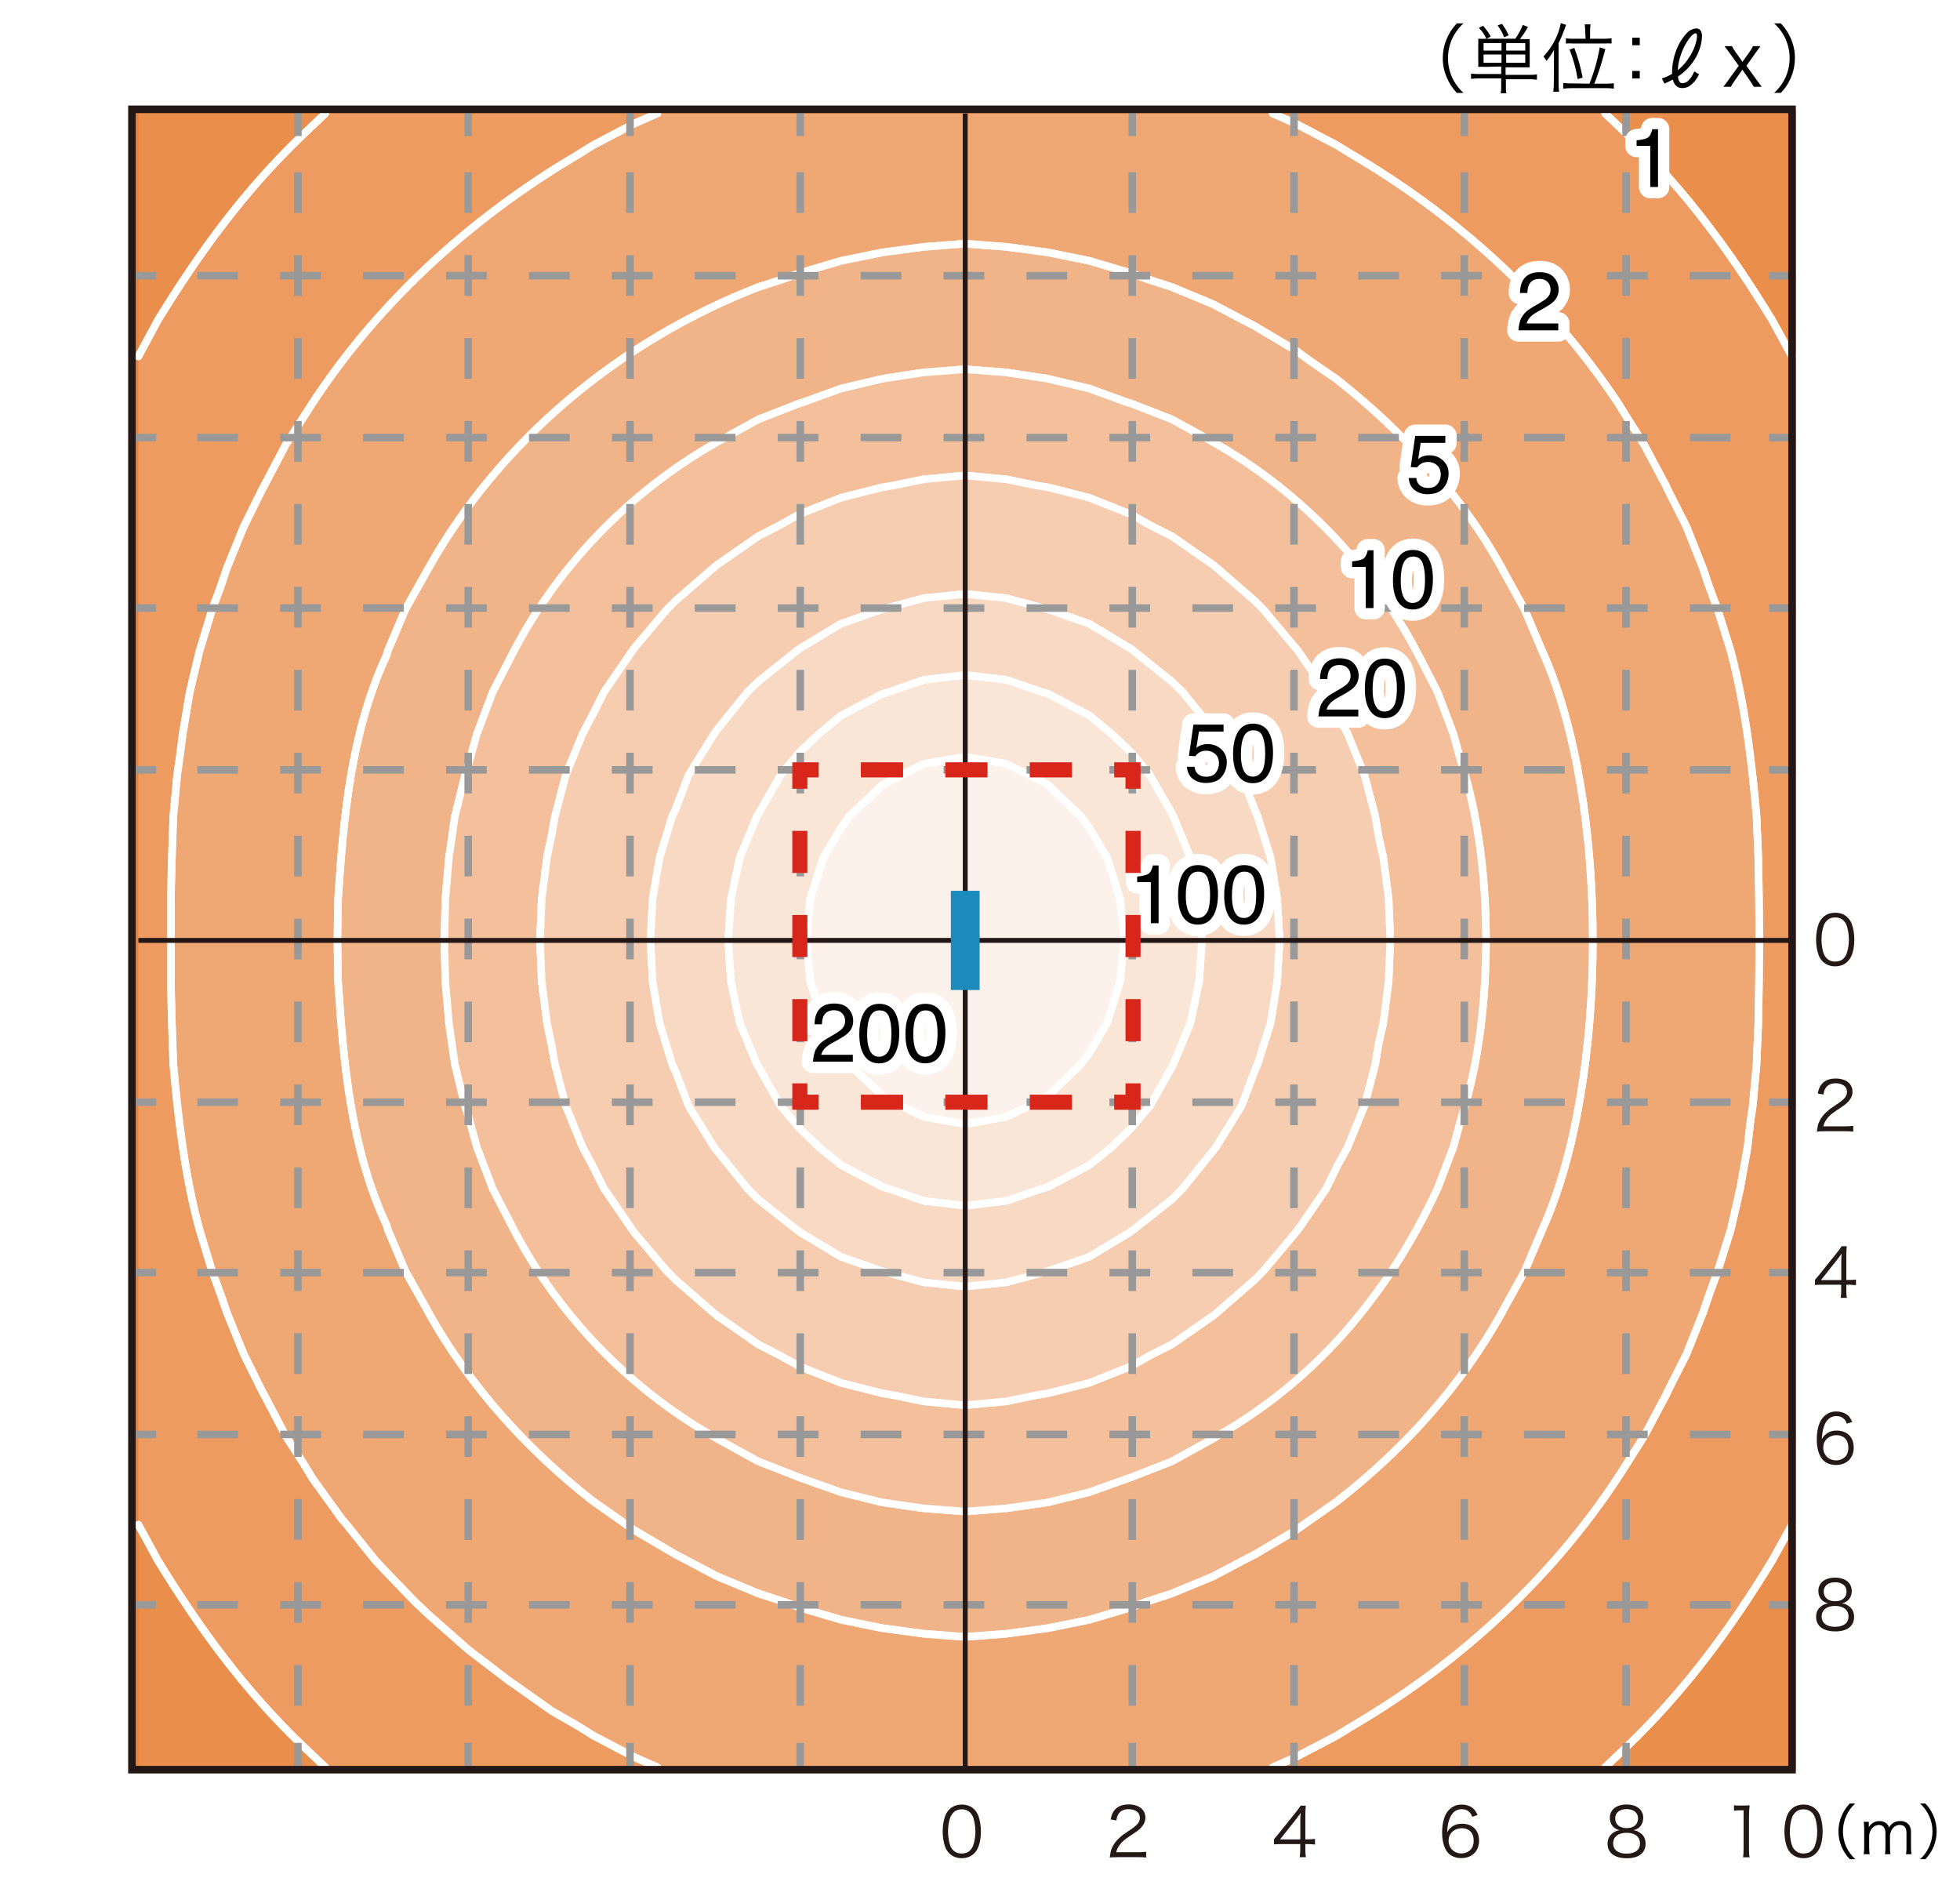
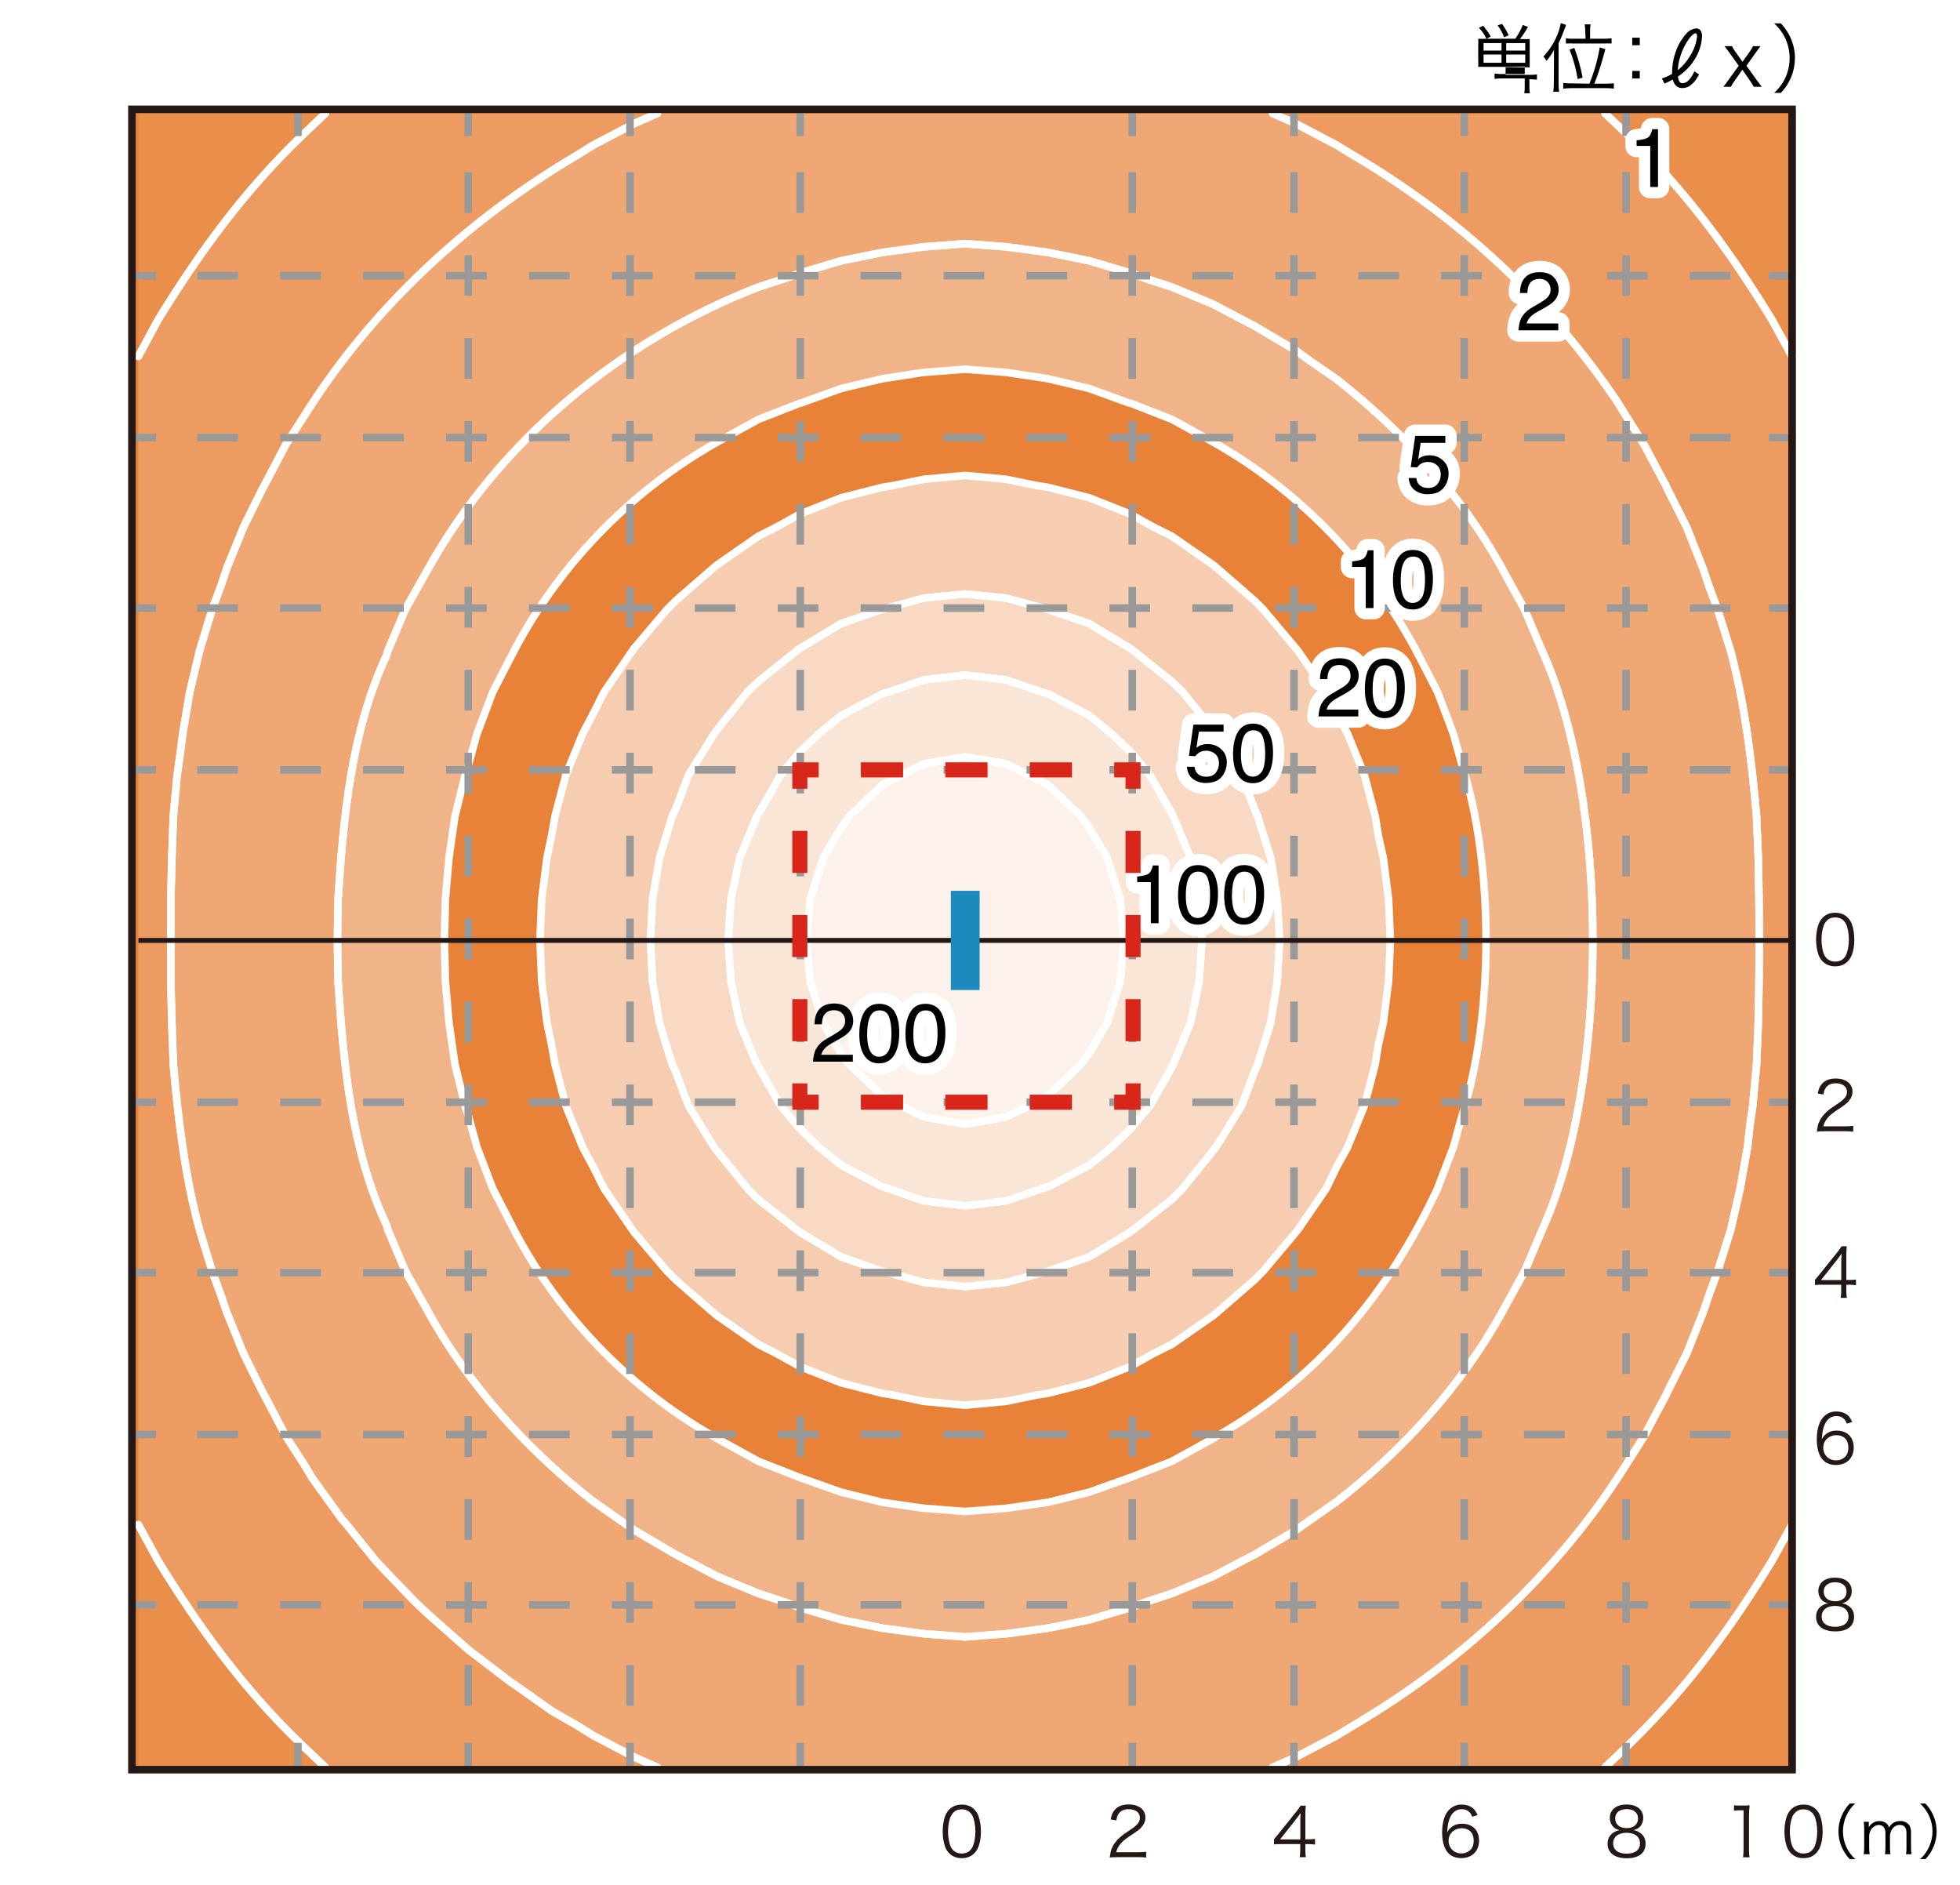
<svg xmlns="http://www.w3.org/2000/svg" id="a" viewBox="0 0 260 250">
  <defs>
    <style>.b{fill:#231815;}.b,.c,.d,.e,.f,.g,.h{stroke-width:0px;}.i,.j,.k,.l,.m,.n,.o,.p{fill:none;}.i,.k,.p{stroke:#d9261b;stroke-width:2px;}.j{stroke-miterlimit:500;stroke-width:.65px;}.j,.o{stroke:#231815;}.q{fill:#f4c09c;}.q,.r,.m,.s,.t,.u,.v,.w{stroke:#fff;stroke-linecap:round;stroke-linejoin:round;}.r{stroke-width:3px;}.r,.h{fill:#fff;}.c{fill:#ea8e4c;}.k{stroke-dasharray:0 0 5.6 5.6;}.l{stroke-dasharray:0 0 5.4 5.6;}.l,.x,.n{stroke-miterlimit:10;}.l,.n{stroke:#999;}.d{fill:#000;}.e{fill:#1d8abe;}.x{fill:#e88238;stroke:#e88238;}.f{fill:#efa774;}.s{fill:#f6cdb0;}.t{fill:#fae6d7;}.u{fill:#f1b488;}.v{fill:#fdf2eb;}.g{fill:#ed9b60;}.w{fill:#f8d9c3;}.p{stroke-dasharray:0 0 5.58 5.58;}</style>
  </defs>
  <rect class="h" width="260" height="250" />
  <rect class="x" x="18.36" y="15.05" width="219.36" height="219.36" />
  <path class="c" d="M20.96,207l-2.6-4.78v32.18h24.79l-2.83-2.69c-7.79-7.41-13.75-15.58-19.36-24.7Z" />
  <path class="g" d="M78.67,230.17l-2-1.25-3.48-2-4.92-3.48-.56-.37-5.48-4.18-1.07-.93-4.41-3.9-1.67-1.58-3.81-3.95-1.44-1.53-4.04-5.02-.42-.46-3.95-5.48-1.12-1.86-2.37-3.67-2.88-5.48-.28-.51-2.46-4.97-2.23-5.48-.79-2.32-1.16-3.16-1.67-5.48c-1.92-6.95-2.85-14.75-3.48-21.96l-.19-5.48-.14-5.48v-10.96l.14-5.48.19-5.48.51-5.48.32-2.23.42-3.25.93-5.53,1.3-5.48,1.67-5.48,1.16-3.11.79-2.37,2.23-5.48,2.46-4.97.28-.51,2.88-5.48,2.37-3.67c8.97-14.38,21.8-26.16,36.35-34.73l2-1.25,5.48-2.88,3.06-1.35h-44.06l-2.83,2.69c-7.79,7.41-13.75,15.58-19.36,24.7l-2.6,4.83v154.95l2.6,4.78c5.61,9.13,11.57,17.29,19.36,24.7l2.83,2.69h44.06l-3.06-1.35-5.48-2.88Z" />
  <path class="f" d="M177.37,230.17l2.04-1.25c14.57-8.54,27.36-20.38,36.35-34.73l2.32-3.67,2.92-5.48.23-.51,2.51-4.97,2.18-5.48.79-2.32,1.16-3.16,1.72-5.48,1.25-5.48.98-5.48.37-3.3.32-2.18.51-5.53.23-5.48.09-5.48.05-5.48-.05-5.48-.09-5.48-.23-5.48c-.64-7.38-1.53-14.78-3.44-21.96l-1.72-5.48-1.16-3.11-.79-2.37-2.18-5.48-2.51-4.97-.23-.51-2.92-5.48-2.32-3.67-1.11-1.81c-9.1-13.6-21.15-24.64-35.24-32.92l-2.04-1.25-5.48-2.88-3.06-1.35h-81.61l-3.06,1.35-5.48,2.88-2,1.25c-14.55,8.57-27.38,20.36-36.35,34.73l-2.37,3.67-2.88,5.48-.28.51-2.46,4.97-2.23,5.48-.79,2.37-1.16,3.11-1.67,5.48-1.3,5.48-.93,5.53-.42,3.25-.32,2.23-.51,5.48-.19,5.48-.14,5.48v10.96l.14,5.48.19,5.48c.64,7.21,1.57,15.01,3.48,21.96l1.67,5.48,1.16,3.16.79,2.32,2.23,5.48,2.46,4.97.28.51,2.88,5.48,2.37,3.67,1.12,1.86,3.95,5.48.42.46,4.04,5.02,1.44,1.53,3.81,3.95,1.67,1.58,4.41,3.9,1.07.93,5.48,4.18.56.37,4.92,3.48,3.48,2,2,1.25,5.48,2.88,3.06,1.35h81.61l3.06-1.35,5.48-2.88ZM166.41,206.21l-1.53.79-3.95,2.09-5.48,2.27-3.43,1.12-2.04.74-5.48,1.63-5.48,1.11-5.53.74-5.48.42-5.48-.42-5.48-.74-5.48-1.11-5.48-1.63-2.04-.74-3.44-1.12-5.48-2.27-3.95-2.09-1.53-.79-5.52-3.25-2.04-1.44-3.44-2.41c-8.76-6.87-16.39-15.28-21.82-25.03l-.09-.19-2.97-5.29-2.32-5.48-.19-.65c-4.7-10.07-5.69-21.33-6.41-32.27l-.09-5.48.09-5.48c.71-10.94,1.73-22.19,6.41-32.27l.19-.65,2.32-5.48,2.97-5.29c9.57-17.18,25.62-30.4,43.87-37.47l3.44-1.11,2.04-.74,5.48-1.63,5.48-1.11,5.48-.74,5.48-.42,5.48.42,5.53.74,5.48,1.11,5.48,1.63,2.04.74,3.43,1.11,5.48,2.28,3.95,2.09,1.53.79,5.48,3.25,2.04,1.49,3.44,2.37c8.74,6.91,16.46,15.24,21.87,25.03l.09.19,2.92,5.29,2.32,5.48c8.96,19.67,8.97,57.14,0,76.8l-2.32,5.48-2.92,5.29-.09.19c-5.43,9.76-13.08,18.18-21.87,25.03l-3.44,2.41-2.04,1.44-5.48,3.25Z" />
  <path class="c" d="M40.32,17.74l2.83-2.69h-24.79v32.22l2.6-4.83c5.61-9.13,11.57-17.29,19.36-24.7Z" />
  <path class="c" d="M215.76,231.71l-2.83,2.69h24.79v-32.18l-2.65,4.78c-5.6,9.16-11.54,17.23-19.31,24.7Z" />
  <path class="c" d="M212.93,15.05l2.83,2.69c7.77,7.47,13.71,15.54,19.31,24.7l2.65,4.83V15.05h-24.79Z" />
  <path class="g" d="M215.76,17.74l-2.83-2.69h-44.1l3.06,1.35,5.48,2.88,2.04,1.25c14.08,8.28,26.13,19.32,35.24,32.92l1.11,1.81,2.32,3.67,2.92,5.48.23.51,2.51,4.97,2.18,5.48.79,2.37,1.16,3.11,1.72,5.48c1.9,7.18,2.79,14.58,3.44,21.96l.23,5.48.09,5.48.05,5.48-.05,5.48-.09,5.48-.23,5.48-.51,5.53-.32,2.18-.37,3.3-.98,5.48-1.25,5.48-1.72,5.48-1.16,3.16-.79,2.32-2.18,5.48-2.51,4.97-.23.51-2.92,5.48-2.32,3.67c-8.99,14.35-21.78,26.19-36.35,34.73l-2.04,1.25-5.48,2.88-3.06,1.35h44.1l2.83-2.69c7.77-7.47,13.71-15.54,19.31-24.7l2.65-4.78V47.27l-2.65-4.83c-5.6-9.16-11.54-17.24-19.31-24.7Z" />
  <path class="u" d="M173.93,201.52l3.44-2.41c8.79-6.84,16.43-15.27,21.87-25.03l.09-.19,2.92-5.29,2.32-5.48c8.97-19.67,8.96-57.13,0-76.8l-2.32-5.48-2.92-5.29-.09-.19c-5.41-9.79-13.13-18.12-21.87-25.03l-3.44-2.37-2.04-1.49-5.48-3.25-1.53-.79-3.95-2.09-5.48-2.28-3.43-1.11-2.04-.74-5.48-1.63-5.48-1.11-5.53-.74-5.48-.42-5.48.42-5.48.74-5.48,1.11-5.48,1.63-2.04.74-3.44,1.11c-18.25,7.08-34.3,20.29-43.87,37.47l-2.97,5.29-2.32,5.48-.19.65c-4.68,10.08-5.69,21.33-6.41,32.27l-.09,5.48.09,5.48c.72,10.94,1.71,22.2,6.41,32.27l.19.65,2.32,5.48,2.97,5.29.09.19c5.43,9.75,13.06,18.16,21.82,25.03l3.44,2.41,2.04,1.44,5.52,3.25,1.53.79,3.95,2.09,5.48,2.27,3.44,1.12,2.04.74,5.48,1.63,5.48,1.11,5.48.74,5.48.42,5.48-.42,5.53-.74,5.48-1.11,5.48-1.63,2.04-.74,3.43-1.12,5.48-2.27,3.95-2.09,1.53-.79,5.48-3.25,2.04-1.44ZM161.35,190.52l-.42.28-5.48,3.02-5.48,2.14-.28.09-5.2,1.86-5.48,1.35-5.53.79-5.48.42-5.48-.42-5.48-.79-5.48-1.35-5.25-1.86-.23-.09-5.48-2.14-5.48-3.02-.46-.28c-11.43-6.51-21.07-16.61-26.97-28.37l-2.32-4.5-2.09-5.48-1.07-3.9-.51-1.58-1.35-5.53-.79-5.48-.47-5.48-.14-5.48.14-5.48.47-5.48.79-5.48,1.35-5.48.51-1.63,1.07-3.85,2.09-5.53,2.32-4.5c6.01-11.93,15.8-22.1,27.44-28.65l5.48-3.02,5.48-2.14.23-.05,5.25-1.9,5.48-1.3,5.48-.84,5.48-.42,5.48.42,5.53.84,5.48,1.3,5.2,1.9.28.05,5.48,2.14,5.48,3.02c11.67,6.58,21.34,16.72,27.44,28.65l2.32,4.5,2.09,5.53,1.07,3.85c4.36,13.42,4.36,33.67,0,47.08l-1.07,3.9-2.09,5.48c-6.46,13.85-15.94,25.3-29.34,32.88Z" />
-   <path class="q" d="M190.69,157.64l2.09-5.48,1.07-3.9c4.36-13.42,4.36-33.66,0-47.08l-1.07-3.85-2.09-5.53-2.32-4.5c-6.1-11.92-15.77-22.07-27.44-28.65l-5.48-3.02-5.48-2.14-.28-.05-5.2-1.9-5.48-1.3-5.53-.84-5.48-.42-5.48.42-5.48.84-5.48,1.3-5.25,1.9-.23.05-5.48,2.14-5.48,3.02c-11.64,6.55-21.43,16.72-27.44,28.65l-2.32,4.5-2.09,5.53-1.07,3.85-.51,1.63-1.35,5.48-.79,5.48-.47,5.48-.14,5.48.14,5.48.47,5.48.79,5.48,1.35,5.53.51,1.58,1.07,3.9,2.09,5.48,2.32,4.5c5.91,11.76,15.54,21.86,26.97,28.37l.46.28,5.48,3.02,5.48,2.14.23.09,5.25,1.86,5.48,1.35,5.48.79,5.48.42,5.48-.42,5.53-.79,5.48-1.35,5.2-1.86.28-.09,5.48-2.14,5.48-3.02.42-.28c13.4-7.58,22.88-19.03,29.34-32.88ZM171.89,163.45l-4.32,5.15-1.16,1.16-4.97,4.32-.51.42-5.48,3.81-2.51,1.25-2.97,1.67-5.48,2.18-5.48,1.39-1.49.23-4.04.84-5.48.51-5.48-.51-4.04-.84-1.44-.23-5.48-1.39-5.48-2.18-3.02-1.67-2.46-1.25-5.48-3.81-.51-.42-4.97-4.32-1.16-1.16-4.36-5.15-.23-.33-3.76-5.48-1.49-2.97-1.35-2.51-2.23-5.48-1.44-5.53-.46-2.6-.6-2.88-.7-5.48-.23-5.48.23-5.48.7-5.48.6-2.88.46-2.6,1.44-5.48,2.23-5.48,1.35-2.55,1.49-2.97,3.76-5.48.23-.33,4.36-5.15,1.16-1.16,4.97-4.32.51-.42,5.48-3.81,2.46-1.25,3.02-1.67,5.48-2.18,5.48-1.39,1.44-.23,4.04-.83,5.48-.51,5.48.51,4.04.83,1.49.23,5.48,1.39,5.48,2.18,2.97,1.67,2.51,1.25,5.48,3.81.51.42,4.97,4.32,1.16,1.16,4.32,5.15.28.33,3.76,5.48,1.44,2.97,1.39,2.55,2.23,5.48,1.44,5.48.42,2.6.65,2.88.7,5.48.23,5.48-.23,5.48-.7,5.48-.65,2.88-.42,2.6-1.44,5.53-2.23,5.48-1.39,2.51-1.44,2.97-3.76,5.48-.28.33Z" />
  <path class="s" d="M177.37,154.67l1.39-2.51,2.23-5.48,1.44-5.53.42-2.6.65-2.88.7-5.48.23-5.48-.23-5.48-.7-5.48-.65-2.88-.42-2.6-1.44-5.48-2.23-5.48-1.39-2.55-1.44-2.97-3.76-5.48-.28-.33-4.32-5.15-1.16-1.16-4.97-4.32-.51-.42-5.48-3.81-2.51-1.25-2.97-1.67-5.48-2.18-5.48-1.39-1.49-.23-4.04-.83-5.48-.51-5.48.51-4.04.83-1.44.23-5.48,1.39-5.48,2.18-3.02,1.67-2.46,1.25-5.48,3.81-.51.42-4.97,4.32-1.16,1.16-4.36,5.15-.23.33-3.76,5.48-1.49,2.97-1.35,2.55-2.23,5.48-1.44,5.48-.46,2.6-.6,2.88-.7,5.48-.23,5.48.23,5.48.7,5.48.6,2.88.46,2.6,1.44,5.53,2.23,5.48,1.35,2.51,1.49,2.97,3.76,5.48.23.33,4.36,5.15,1.16,1.16,4.97,4.32.51.42,5.48,3.81,2.46,1.25,3.02,1.67,5.48,2.18,5.48,1.39,1.44.23,4.04.84,5.48.51,5.48-.51,4.04-.84,1.49-.23,5.48-1.39,5.48-2.18,2.97-1.67,2.51-1.25,5.48-3.81.51-.42,4.97-4.32,1.16-1.16,4.32-5.15.28-.33,3.76-5.48,1.44-2.97ZM169.43,130.2l-.88,5.48-1.72,5.48-.42.97-1.72,4.55-3.39,5.48-.37.46-4.04,5.01-1.44,1.44-5.11,4.04-.37.28-5.48,3.3-5.48,1.9-5.53,1.49-5.48.56-5.48-.56-5.48-1.49h-.05l-5.43-1.9-5.48-3.3-.37-.28-5.11-4.04-1.44-1.44-4.04-5.01-.37-.46-3.39-5.48-1.72-4.55-.46-.97-1.67-5.48-.93-5.48-.28-5.48.28-5.48.93-5.48,1.67-5.48.46-.98,1.72-4.5,3.39-5.48.37-.51,4.04-5.02,1.44-1.39,5.11-4.09.37-.28,5.48-3.3,5.43-1.9h.05l5.48-1.49,5.48-.56,5.48.56,5.53,1.49,5.48,1.9,5.48,3.3.37.28,5.11,4.09,1.44,1.39,4.04,5.02.37.51,3.39,5.48,1.72,4.5.42.98,1.72,5.48.88,5.48.32,5.48-.32,5.48Z" />
  <path class="w" d="M168.54,113.76l-1.72-5.48-.42-.98-1.72-4.5-3.39-5.48-.37-.51-4.04-5.02-1.44-1.39-5.11-4.09-.37-.28-5.48-3.3-5.48-1.9-5.53-1.49-5.48-.56-5.48.56-5.48,1.49h-.05l-5.43,1.9-5.48,3.3-.37.28-5.11,4.09-1.44,1.39-4.04,5.02-.37.51-3.39,5.48-1.72,4.5-.46.98-1.67,5.48-.93,5.48-.28,5.48.28,5.48.93,5.48,1.67,5.48.46.97,1.72,4.55,3.39,5.48.37.46,4.04,5.01,1.44,1.44,5.11,4.04.37.28,5.48,3.3,5.43,1.9h.05l5.48,1.49,5.48.56,5.48-.56,5.53-1.49,5.48-1.9,5.48-3.3.37-.28,5.11-4.04,1.44-1.44,4.04-5.01.37-.46,3.39-5.48,1.72-4.55.42-.97,1.72-5.48.88-5.48.32-5.48-.32-5.48-.88-5.48ZM159.07,130.2l-1.16,5.48-2.27,5.48-.19.37-2.92,5.15-2.55,3.02-2.55,2.46-2.92,2.37-5.48,2.88-.79.23-4.74,1.63-5.48.65-5.48-.65-4.69-1.63-.79-.23-5.48-2.88-2.92-2.37-2.55-2.46-2.55-3.02-2.92-5.15-.23-.37-2.28-5.48-1.16-5.48-.37-5.48.37-5.48,1.16-5.48,2.28-5.48.23-.37,2.92-5.11,2.55-3.07,2.55-2.41,2.92-2.41,5.48-2.88.79-.23,4.69-1.62,5.48-.65,5.48.65,4.74,1.62.79.23,5.48,2.88,2.92,2.41,2.55,2.41,2.55,3.07,2.92,5.11.19.37,2.27,5.48,1.16,5.48.37,5.48-.37,5.48Z" />
  <path class="t" d="M157.91,113.76l-2.27-5.48-.19-.37-2.92-5.11-2.55-3.07-2.55-2.41-2.92-2.41-5.48-2.88-.79-.23-4.74-1.62-5.48-.65-5.48.65-4.69,1.62-.79.23-5.48,2.88-2.92,2.41-2.55,2.41-2.55,3.07-2.92,5.11-.23.37-2.28,5.48-1.16,5.48-.37,5.48.37,5.48,1.16,5.48,2.28,5.48.23.37,2.92,5.15,2.55,3.02,2.55,2.46,2.92,2.37,5.48,2.88.79.23,4.69,1.63,5.48.65,5.48-.65,4.74-1.63.79-.23,5.48-2.88,2.92-2.37,2.55-2.46,2.55-3.02,2.92-5.15.19-.37,2.27-5.48,1.16-5.48.37-5.48-.37-5.48-1.16-5.48ZM148.58,130.2l-1.72,5.48-2.37,3.99-1.11,1.49-4.36,4.18-2.51,1.35-3.02,1.44-5.48.97-5.48-.97-2.97-1.44-2.51-1.35-4.41-4.18-1.07-1.49-2.37-3.99-1.72-5.48-.51-5.48.51-5.48,1.72-5.48,2.37-3.95,1.07-1.53,4.41-4.18,2.51-1.3,2.97-1.49,5.48-.93,5.48.93,3.02,1.49,2.51,1.3,4.36,4.18,1.11,1.53,2.37,3.95,1.72,5.48.51,5.48-.51,5.48Z" />
  <polygon class="v" points="146.86 113.76 144.5 109.82 143.38 108.28 139.02 104.11 136.51 102.81 133.49 101.32 128.02 100.39 122.54 101.32 119.57 102.81 117.06 104.11 112.65 108.28 111.58 109.82 109.21 113.76 107.5 119.24 106.98 124.72 107.5 130.2 109.21 135.68 111.58 139.67 112.65 141.16 117.06 145.34 119.57 146.69 122.54 148.12 128.02 149.1 133.49 148.12 136.51 146.69 139.02 145.34 143.38 141.16 144.5 139.67 146.86 135.68 148.58 130.2 149.09 124.72 148.58 119.24 146.86 113.76" />
  <path class="m" d="M43.15,234.4l-2.83-2.69c-7.79-7.41-13.75-15.58-19.36-24.7l-2.6-4.78" />
  <path class="m" d="M18.36,202.22l2.6,4.78c5.61,9.13,11.57,17.29,19.36,24.7l2.83,2.69" />
  <path class="m" d="M43.15,15.05l-2.83,2.69c-7.79,7.41-13.75,15.58-19.36,24.7l-2.6,4.83" />
  <path class="m" d="M87.21,234.4l-3.06-1.35-5.48-2.88-2-1.25-3.48-2-4.92-3.48-.56-.37-5.48-4.18-1.07-.93-4.41-3.9-1.67-1.58-3.81-3.95-1.44-1.53-4.04-5.02-.42-.46-3.95-5.48-1.12-1.86-2.37-3.67-2.88-5.48-.28-.51-2.46-4.97-2.23-5.48-.79-2.32-1.16-3.16-1.67-5.48c-1.92-6.95-2.85-14.75-3.48-21.96l-.19-5.48-.14-5.48v-10.96l.14-5.48.19-5.48.51-5.48.32-2.23.42-3.25.93-5.53,1.3-5.48,1.67-5.48,1.16-3.11.79-2.37,2.23-5.48,2.46-4.97.28-.51,2.88-5.48,2.37-3.67c8.97-14.38,21.8-26.16,36.35-34.73l2-1.25,5.48-2.88,3.06-1.35" />
  <path class="m" d="M87.21,15.05l-3.06,1.35-5.48,2.88-2,1.25c-14.55,8.57-27.38,20.36-36.35,34.73l-2.37,3.67-2.88,5.48-.28.51-2.46,4.97-2.23,5.48-.79,2.37-1.16,3.11-1.67,5.48-1.3,5.48-.93,5.53-.42,3.25-.32,2.23-.51,5.48-.19,5.48-.14,5.48v10.96l.14,5.48.19,5.48c.64,7.21,1.57,15.01,3.48,21.96l1.67,5.48,1.16,3.16.79,2.32,2.23,5.48,2.46,4.97.28.51,2.88,5.48,2.37,3.67,1.12,1.86,3.95,5.48.42.46,4.04,5.02,1.44,1.53,3.81,3.95,1.67,1.58,4.41,3.9,1.07.93,5.48,4.18.56.37,4.92,3.48,3.48,2,2,1.25,5.48,2.88,3.06,1.35M168.82,234.4l3.06-1.35,5.48-2.88,2.04-1.25c14.57-8.54,27.36-20.38,36.35-34.73l2.32-3.67,2.92-5.48.23-.51,2.51-4.97,2.18-5.48.79-2.32,1.16-3.16,1.72-5.48,1.25-5.48.98-5.48.37-3.3.32-2.18.51-5.53.23-5.48.09-5.48.05-5.48-.05-5.48-.09-5.48-.23-5.48c-.64-7.38-1.53-14.78-3.44-21.96l-1.72-5.48-1.16-3.11-.79-2.37-2.18-5.48-2.51-4.97-.23-.51-2.92-5.48-2.32-3.67-1.11-1.81c-9.1-13.6-21.15-24.64-35.24-32.92l-2.04-1.25-5.48-2.88-3.06-1.35M166.41,206.21l-1.53.79-3.95,2.09-5.48,2.27-3.43,1.12-2.04.74-5.48,1.63-5.48,1.11-5.53.74-5.48.42-5.48-.42-5.48-.74-5.48-1.11-5.48-1.63-2.04-.74-3.44-1.12-5.48-2.27-3.95-2.09-1.53-.79-5.52-3.25-2.04-1.44-3.44-2.41c-8.76-6.87-16.39-15.28-21.82-25.03l-.09-.19-2.97-5.29-2.32-5.48-.19-.65c-4.7-10.07-5.69-21.33-6.41-32.27l-.09-5.48.09-5.48c.71-10.94,1.73-22.19,6.41-32.27l.19-.65,2.32-5.48,2.97-5.29c9.57-17.18,25.62-30.4,43.87-37.47l3.44-1.11,2.04-.74,5.48-1.63,5.48-1.11,5.48-.74,5.48-.42,5.48.42,5.53.74,5.48,1.11,5.48,1.63,2.04.74,3.43,1.11,5.48,2.28,3.95,2.09,1.53.79,5.48,3.25,2.04,1.49,3.44,2.37c8.74,6.91,16.46,15.24,21.87,25.03l.09.19,2.92,5.29,2.32,5.48c8.96,19.67,8.97,57.14,0,76.8l-2.32,5.48-2.92,5.29-.09.19c-5.43,9.76-13.08,18.18-21.87,25.03l-3.44,2.41-2.04,1.44-5.48,3.25Z" />
  <path class="m" d="M18.36,47.27l2.6-4.83c5.61-9.13,11.57-17.29,19.36-24.7l2.83-2.69" />
  <path class="m" d="M237.72,202.22l-2.65,4.78c-5.6,9.16-11.54,17.23-19.31,24.7l-2.83,2.69" />
  <path class="m" d="M212.93,15.05l2.83,2.69c7.77,7.47,13.71,15.54,19.31,24.7l2.65,4.83" />
  <path class="m" d="M168.82,15.05l3.06,1.35,5.48,2.88,2.04,1.25c14.08,8.28,26.13,19.32,35.24,32.92l1.11,1.81,2.32,3.67,2.92,5.48.23.51,2.51,4.97,2.18,5.48.79,2.37,1.16,3.11,1.72,5.48c1.9,7.18,2.79,14.58,3.44,21.96l.23,5.48.09,5.48.05,5.48-.05,5.48-.09,5.48-.23,5.48-.51,5.53-.32,2.18-.37,3.3-.98,5.48-1.25,5.48-1.72,5.48-1.16,3.16-.79,2.32-2.18,5.48-2.51,4.97-.23.51-2.92,5.48-2.32,3.67c-8.99,14.35-21.78,26.19-36.35,34.73l-2.04,1.25-5.48,2.88-3.06,1.35" />
  <path class="m" d="M237.72,47.27l-2.65-4.83c-5.6-9.16-11.54-17.24-19.31-24.7l-2.83-2.69" />
  <path class="m" d="M212.93,234.4l2.83-2.69c7.77-7.47,13.71-15.54,19.31-24.7l2.65-4.78" />
  <line class="n" x1="39.52" y1="14.5" x2="39.52" y2="18.05" />
-   <line class="l" x1="39.52" y1="22.84" x2="39.52" y2="227.63" />
  <line class="n" x1="62.11" y1="14.5" x2="62.11" y2="18.05" />
  <line class="l" x1="62.11" y1="22.84" x2="62.11" y2="227.63" />
  <line class="n" x1="83.57" y1="14.5" x2="83.57" y2="18.05" />
  <line class="l" x1="83.57" y1="22.84" x2="83.57" y2="227.63" />
  <line class="n" x1="106.16" y1="14.5" x2="106.16" y2="18.05" />
  <line class="l" x1="106.16" y1="22.84" x2="106.16" y2="227.63" />
  <line class="n" x1="150.2" y1="14.5" x2="150.2" y2="18.05" />
  <line class="l" x1="150.2" y1="22.84" x2="150.2" y2="227.63" />
  <line class="n" x1="171.65" y1="14.5" x2="171.65" y2="18.05" />
  <line class="l" x1="171.65" y1="22.84" x2="171.65" y2="227.63" />
  <line class="n" x1="194.24" y1="14.5" x2="194.24" y2="18.05" />
  <line class="l" x1="194.24" y1="22.84" x2="194.24" y2="227.63" />
  <line class="n" x1="215.7" y1="14.5" x2="215.7" y2="18.05" />
  <line class="n" x1="39.52" y1="231.16" x2="39.52" y2="234.72" />
  <line class="n" x1="62.11" y1="231.16" x2="62.11" y2="234.72" />
  <line class="n" x1="83.57" y1="231.16" x2="83.57" y2="234.72" />
  <line class="n" x1="106.16" y1="231.16" x2="106.16" y2="234.72" />
  <line class="n" x1="150.2" y1="231.16" x2="150.2" y2="234.72" />
  <line class="n" x1="171.65" y1="231.16" x2="171.65" y2="234.72" />
  <line class="n" x1="194.24" y1="231.16" x2="194.24" y2="234.72" />
  <line class="n" x1="215.7" y1="231.16" x2="215.7" y2="234.72" />
  <line class="l" x1="215.7" y1="22.84" x2="215.7" y2="227.63" />
  <line class="n" x1="238.21" y1="36.57" x2="234.66" y2="36.57" />
  <line class="l" x1="229.57" y1="36.57" x2="25.44" y2="36.57" />
  <line class="n" x1="20.71" y1="36.57" x2="17.16" y2="36.57" />
  <line class="n" x1="238.21" y1="58.04" x2="234.66" y2="58.04" />
  <line class="l" x1="229.57" y1="58.04" x2="25.44" y2="58.04" />
  <line class="n" x1="20.71" y1="58.04" x2="17.16" y2="58.04" />
  <line class="n" x1="238.21" y1="80.65" x2="234.66" y2="80.65" />
  <line class="l" x1="229.57" y1="80.65" x2="25.44" y2="80.65" />
  <line class="n" x1="20.71" y1="80.65" x2="17.16" y2="80.65" />
  <line class="n" x1="238.21" y1="102.11" x2="234.66" y2="102.11" />
  <line class="l" x1="229.57" y1="102.11" x2="25.44" y2="102.11" />
  <line class="n" x1="20.71" y1="102.11" x2="17.16" y2="102.11" />
  <line class="n" x1="238.21" y1="146.19" x2="234.66" y2="146.19" />
  <line class="l" x1="229.57" y1="146.19" x2="25.44" y2="146.19" />
  <line class="n" x1="20.71" y1="146.19" x2="17.16" y2="146.19" />
  <line class="n" x1="238.21" y1="168.79" x2="234.66" y2="168.79" />
  <line class="l" x1="229.57" y1="168.79" x2="25.44" y2="168.79" />
  <line class="n" x1="20.71" y1="168.79" x2="17.16" y2="168.79" />
  <line class="n" x1="238.21" y1="190.26" x2="234.66" y2="190.26" />
  <line class="l" x1="229.57" y1="190.26" x2="25.44" y2="190.26" />
  <line class="n" x1="20.71" y1="190.26" x2="17.16" y2="190.26" />
  <line class="n" x1="238.21" y1="212.86" x2="234.66" y2="212.86" />
  <line class="l" x1="229.57" y1="212.86" x2="25.44" y2="212.86" />
  <line class="n" x1="20.71" y1="212.86" x2="17.16" y2="212.86" />
-   <line class="j" x1="128.04" y1="15.05" x2="128.04" y2="234.4" />
  <line class="j" x1="18.36" y1="124.73" x2="237.72" y2="124.73" />
  <rect class="e" x="126.13" y="118.15" width="3.82" height="13.16" />
  <path class="r" d="M158.46,101.72c.06.55.32.93.77,1.14.23.11.49.16.79.16.57,0,1-.18,1.27-.55.28-.37.41-.77.41-1.21,0-.54-.16-.95-.49-1.25-.33-.29-.72-.44-1.18-.44-.33,0-.62.06-.86.19s-.44.31-.61.54l-.84-.05.59-4.14h4v.93h-3.27l-.33,2.14c.18-.14.35-.24.51-.31.29-.12.62-.18.99-.18.71,0,1.3.23,1.79.68.49.45.74,1.03.74,1.73s-.22,1.37-.67,1.92c-.45.56-1.17.83-2.15.83-.63,0-1.18-.18-1.66-.53-.48-.35-.75-.89-.81-1.62h1Z" />
  <path class="r" d="M168.35,97.22c.34.63.52,1.5.52,2.6,0,1.05-.16,1.91-.47,2.59-.45.98-1.19,1.47-2.21,1.47-.92,0-1.61-.4-2.06-1.2-.38-.67-.56-1.57-.56-2.7,0-.87.11-1.62.34-2.25.42-1.17,1.19-1.75,2.29-1.75,1,0,1.72.41,2.16,1.23ZM167.38,102.35c.3-.44.45-1.27.45-2.48,0-.87-.11-1.59-.32-2.16-.22-.56-.63-.85-1.25-.85-.57,0-.99.27-1.25.8-.26.54-.4,1.32-.4,2.37,0,.78.08,1.41.25,1.89.26.73.7,1.09,1.32,1.09.5,0,.9-.22,1.2-.67Z" />
  <path class="r" d="M179.36,75.2v-.74c.7-.07,1.18-.18,1.46-.34.28-.16.48-.54.62-1.13h.76v7.66h-1.03v-5.45h-1.81Z" />
  <path class="r" d="M189.56,74.18c.34.63.52,1.5.52,2.6,0,1.05-.16,1.91-.47,2.59-.45.98-1.19,1.47-2.21,1.47-.92,0-1.61-.4-2.06-1.2-.38-.67-.56-1.57-.56-2.7,0-.87.11-1.62.34-2.25.42-1.17,1.19-1.75,2.29-1.75,1,0,1.72.41,2.16,1.23ZM188.58,79.31c.3-.44.45-1.27.45-2.48,0-.87-.11-1.59-.32-2.16-.22-.56-.63-.85-1.25-.85-.57,0-.99.27-1.25.8-.26.54-.4,1.32-.4,2.37,0,.78.08,1.41.25,1.89.26.73.7,1.09,1.32,1.09.5,0,.9-.22,1.2-.67Z" />
  <path class="r" d="M187.88,63.42c.06.55.32.93.77,1.14.23.11.49.16.79.16.57,0,1-.18,1.27-.55.28-.37.41-.77.41-1.21,0-.54-.16-.95-.49-1.25-.33-.29-.72-.44-1.18-.44-.33,0-.62.06-.86.19s-.44.31-.61.54l-.84-.05.59-4.14h4v.93h-3.27l-.33,2.14c.18-.14.35-.24.51-.31.29-.12.62-.18.99-.18.71,0,1.3.23,1.79.68.49.45.74,1.03.74,1.73s-.22,1.37-.67,1.92c-.45.56-1.17.83-2.15.83-.63,0-1.18-.18-1.66-.53-.48-.35-.75-.89-.81-1.62h1Z" />
  <path class="r" d="M201.86,42.11c.24-.49.7-.94,1.39-1.34l1.03-.6c.46-.27.79-.5.97-.69.29-.3.44-.64.44-1.02,0-.45-.13-.8-.4-1.07s-.63-.4-1.07-.4c-.66,0-1.12.25-1.38.75-.14.27-.21.64-.23,1.12h-.98c.01-.67.13-1.22.37-1.64.42-.74,1.16-1.12,2.22-1.12.88,0,1.52.24,1.93.71s.61,1.01.61,1.59c0,.62-.22,1.14-.65,1.58-.25.25-.7.56-1.35.92l-.74.41c-.35.19-.63.38-.83.55-.36.31-.58.66-.68,1.04h4.2v.91h-5.28c.04-.66.17-1.24.41-1.73Z" />
  <path class="r" d="M217.1,19.35v-.74c.7-.07,1.19-.18,1.46-.34.28-.16.48-.54.62-1.13h.76v7.66h-1.03v-5.45h-1.81Z" />
  <path class="d" d="M158.46,101.72c.06.55.32.93.77,1.14.23.11.49.16.79.16.57,0,1-.18,1.27-.55.28-.37.41-.77.41-1.21,0-.54-.16-.95-.49-1.25-.33-.29-.72-.44-1.18-.44-.33,0-.62.06-.86.19s-.44.31-.61.54l-.84-.05.59-4.14h4v.93h-3.27l-.33,2.14c.18-.14.35-.24.51-.31.29-.12.62-.18.99-.18.71,0,1.3.23,1.79.68.49.45.74,1.03.74,1.73s-.22,1.37-.67,1.92c-.45.56-1.17.83-2.15.83-.63,0-1.18-.18-1.66-.53-.48-.35-.75-.89-.81-1.62h1Z" />
  <path class="d" d="M168.35,97.22c.34.63.52,1.5.52,2.6,0,1.05-.16,1.91-.47,2.59-.45.98-1.19,1.47-2.21,1.47-.92,0-1.61-.4-2.06-1.2-.38-.67-.56-1.57-.56-2.7,0-.87.11-1.62.34-2.25.42-1.17,1.19-1.75,2.29-1.75,1,0,1.72.41,2.16,1.23ZM167.38,102.35c.3-.44.45-1.27.45-2.48,0-.87-.11-1.59-.32-2.16-.22-.56-.63-.85-1.25-.85-.57,0-.99.27-1.25.8-.26.54-.4,1.32-.4,2.37,0,.78.08,1.41.25,1.89.26.73.7,1.09,1.32,1.09.5,0,.9-.22,1.2-.67Z" />
  <path class="r" d="M150.85,117v-.74c.7-.07,1.18-.18,1.46-.34.28-.16.48-.54.62-1.13h.76v7.66h-1.03v-5.45h-1.81Z" />
  <path class="r" d="M161.05,115.98c.34.63.52,1.5.52,2.6,0,1.05-.16,1.91-.47,2.59-.45.98-1.19,1.47-2.21,1.47-.92,0-1.61-.4-2.06-1.2-.38-.67-.56-1.57-.56-2.7,0-.87.11-1.62.34-2.25.42-1.17,1.19-1.75,2.29-1.75,1,0,1.72.41,2.16,1.23ZM160.07,121.1c.3-.44.45-1.27.45-2.48,0-.87-.11-1.59-.32-2.16-.22-.56-.63-.85-1.25-.85-.57,0-.99.27-1.25.8-.26.54-.4,1.32-.4,2.37,0,.78.08,1.41.25,1.89.26.73.7,1.09,1.32,1.09.5,0,.9-.22,1.2-.67Z" />
  <path class="r" d="M167.17,115.98c.34.63.52,1.5.52,2.6,0,1.05-.16,1.91-.47,2.59-.45.98-1.19,1.47-2.21,1.47-.92,0-1.61-.4-2.06-1.2-.38-.67-.56-1.57-.56-2.7,0-.87.11-1.62.34-2.25.42-1.17,1.19-1.75,2.29-1.75,1,0,1.71.41,2.16,1.23ZM166.19,121.1c.3-.44.45-1.27.45-2.48,0-.87-.11-1.59-.32-2.16-.21-.56-.63-.85-1.25-.85-.57,0-.99.27-1.25.8-.26.54-.4,1.32-.4,2.37,0,.78.08,1.41.25,1.89.26.73.7,1.09,1.32,1.09.5,0,.9-.22,1.2-.67Z" />
  <path class="d" d="M150.85,117v-.74c.7-.07,1.18-.18,1.46-.34.28-.16.48-.54.62-1.13h.76v7.66h-1.03v-5.45h-1.81Z" />
  <path class="d" d="M161.05,115.98c.34.63.52,1.5.52,2.6,0,1.05-.16,1.91-.47,2.59-.45.98-1.19,1.47-2.21,1.47-.92,0-1.61-.4-2.06-1.2-.38-.67-.56-1.57-.56-2.7,0-.87.11-1.62.34-2.25.42-1.17,1.19-1.75,2.29-1.75,1,0,1.72.41,2.16,1.23ZM160.07,121.1c.3-.44.45-1.27.45-2.48,0-.87-.11-1.59-.32-2.16-.22-.56-.63-.85-1.25-.85-.57,0-.99.27-1.25.8-.26.54-.4,1.32-.4,2.37,0,.78.08,1.41.25,1.89.26.73.7,1.09,1.32,1.09.5,0,.9-.22,1.2-.67Z" />
  <path class="d" d="M167.17,115.98c.34.63.52,1.5.52,2.6,0,1.05-.16,1.91-.47,2.59-.45.98-1.19,1.47-2.21,1.47-.92,0-1.61-.4-2.06-1.2-.38-.67-.56-1.57-.56-2.7,0-.87.11-1.62.34-2.25.42-1.17,1.19-1.75,2.29-1.75,1,0,1.71.41,2.16,1.23ZM166.19,121.1c.3-.44.45-1.27.45-2.48,0-.87-.11-1.59-.32-2.16-.21-.56-.63-.85-1.25-.85-.57,0-.99.27-1.25.8-.26.54-.4,1.32-.4,2.37,0,.78.08,1.41.25,1.89.26.73.7,1.09,1.32,1.09.5,0,.9-.22,1.2-.67Z" />
-   <path class="r" d="M108.28,139.11c.24-.49.7-.94,1.39-1.34l1.03-.6c.46-.27.79-.5.97-.69.29-.3.44-.64.44-1.02,0-.45-.13-.8-.4-1.07s-.63-.4-1.07-.4c-.66,0-1.12.25-1.38.75-.14.27-.21.64-.23,1.12h-.98c.01-.67.13-1.22.37-1.64.42-.74,1.16-1.12,2.22-1.12.88,0,1.52.24,1.93.71.41.48.61,1.01.61,1.59,0,.62-.22,1.14-.65,1.58-.25.25-.7.56-1.35.92l-.74.41c-.35.19-.63.38-.83.55-.36.31-.58.66-.68,1.04h4.2v.91h-5.28c.04-.66.17-1.24.41-1.73Z" />
  <path class="r" d="M118.77,134.37c.34.63.52,1.5.52,2.61,0,1.04-.16,1.91-.47,2.59-.45.98-1.19,1.47-2.21,1.47-.92,0-1.61-.4-2.06-1.2-.38-.67-.56-1.57-.56-2.7,0-.87.11-1.62.34-2.25.42-1.17,1.19-1.75,2.29-1.75,1,0,1.72.41,2.16,1.23ZM117.8,139.5c.3-.44.45-1.27.45-2.48,0-.87-.11-1.59-.32-2.16-.22-.56-.63-.85-1.25-.85-.57,0-.99.27-1.25.8s-.4,1.32-.4,2.37c0,.78.08,1.41.25,1.89.26.73.7,1.09,1.32,1.09.5,0,.9-.22,1.2-.67Z" />
  <path class="r" d="M124.89,134.37c.34.63.52,1.5.52,2.61,0,1.04-.16,1.91-.47,2.59-.45.98-1.19,1.47-2.21,1.47-.92,0-1.61-.4-2.06-1.2-.38-.67-.56-1.57-.56-2.7,0-.87.11-1.62.34-2.25.42-1.17,1.19-1.75,2.29-1.75,1,0,1.72.41,2.16,1.23ZM123.92,139.5c.3-.44.45-1.27.45-2.48,0-.87-.11-1.59-.32-2.16-.22-.56-.63-.85-1.25-.85-.57,0-.99.27-1.25.8s-.4,1.32-.4,2.37c0,.78.08,1.41.25,1.89.26.73.7,1.09,1.32,1.09.5,0,.9-.22,1.2-.67Z" />
  <path class="d" d="M108.28,139.11c.24-.49.7-.94,1.39-1.34l1.03-.6c.46-.27.79-.5.97-.69.29-.3.44-.64.44-1.02,0-.45-.13-.8-.4-1.07s-.63-.4-1.07-.4c-.66,0-1.12.25-1.38.75-.14.27-.21.64-.23,1.12h-.98c.01-.67.13-1.22.37-1.64.42-.74,1.16-1.12,2.22-1.12.88,0,1.52.24,1.93.71.41.48.61,1.01.61,1.59,0,.62-.22,1.14-.65,1.58-.25.25-.7.56-1.35.92l-.74.41c-.35.19-.63.38-.83.55-.36.31-.58.66-.68,1.04h4.2v.91h-5.28c.04-.66.17-1.24.41-1.73Z" />
  <path class="d" d="M118.77,134.37c.34.63.52,1.5.52,2.61,0,1.04-.16,1.91-.47,2.59-.45.98-1.19,1.47-2.21,1.47-.92,0-1.61-.4-2.06-1.2-.38-.67-.56-1.57-.56-2.7,0-.87.11-1.62.34-2.25.42-1.17,1.19-1.75,2.29-1.75,1,0,1.72.41,2.16,1.23ZM117.8,139.5c.3-.44.45-1.27.45-2.48,0-.87-.11-1.59-.32-2.16-.22-.56-.63-.85-1.25-.85-.57,0-.99.27-1.25.8s-.4,1.32-.4,2.37c0,.78.08,1.41.25,1.89.26.73.7,1.09,1.32,1.09.5,0,.9-.22,1.2-.67Z" />
  <path class="d" d="M124.89,134.37c.34.63.52,1.5.52,2.61,0,1.04-.16,1.91-.47,2.59-.45.98-1.19,1.47-2.21,1.47-.92,0-1.61-.4-2.06-1.2-.38-.67-.56-1.57-.56-2.7,0-.87.11-1.62.34-2.25.42-1.17,1.19-1.75,2.29-1.75,1,0,1.72.41,2.16,1.23ZM123.92,139.5c.3-.44.45-1.27.45-2.48,0-.87-.11-1.59-.32-2.16-.22-.56-.63-.85-1.25-.85-.57,0-.99.27-1.25.8s-.4,1.32-.4,2.37c0,.78.08,1.41.25,1.89.26.73.7,1.09,1.32,1.09.5,0,.9-.22,1.2-.67Z" />
  <path class="r" d="M175.33,93.32c.24-.49.7-.94,1.39-1.34l1.03-.6c.46-.27.79-.5.97-.69.29-.3.44-.64.44-1.02,0-.45-.13-.8-.4-1.07s-.63-.4-1.07-.4c-.66,0-1.12.25-1.38.75-.14.27-.21.64-.23,1.12h-.98c.01-.67.13-1.22.37-1.64.42-.74,1.16-1.12,2.22-1.12.88,0,1.52.24,1.93.71s.61,1.01.61,1.59c0,.62-.22,1.14-.65,1.58-.25.25-.7.56-1.35.92l-.74.41c-.35.19-.63.38-.83.55-.36.31-.58.66-.68,1.04h4.2v.91h-5.28c.04-.66.17-1.24.41-1.73Z" />
  <path class="r" d="M185.83,88.59c.34.63.52,1.5.52,2.6,0,1.05-.16,1.91-.47,2.59-.45.98-1.19,1.47-2.21,1.47-.92,0-1.61-.4-2.06-1.2-.38-.67-.56-1.57-.56-2.7,0-.87.11-1.62.34-2.25.42-1.17,1.19-1.75,2.29-1.75,1,0,1.71.41,2.16,1.23ZM184.85,93.72c.3-.44.45-1.27.45-2.48,0-.87-.11-1.59-.32-2.16-.21-.56-.63-.85-1.25-.85-.57,0-.99.27-1.25.8-.26.54-.4,1.32-.4,2.37,0,.78.08,1.41.25,1.89.26.73.7,1.09,1.32,1.09.5,0,.9-.22,1.2-.67Z" />
  <path class="d" d="M175.33,93.32c.24-.49.7-.94,1.39-1.34l1.03-.6c.46-.27.79-.5.97-.69.29-.3.44-.64.44-1.02,0-.45-.13-.8-.4-1.07s-.63-.4-1.07-.4c-.66,0-1.12.25-1.38.75-.14.27-.21.64-.23,1.12h-.98c.01-.67.13-1.22.37-1.64.42-.74,1.16-1.12,2.22-1.12.88,0,1.52.24,1.93.71s.61,1.01.61,1.59c0,.62-.22,1.14-.65,1.58-.25.25-.7.56-1.35.92l-.74.41c-.35.19-.63.38-.83.55-.36.31-.58.66-.68,1.04h4.2v.91h-5.28c.04-.66.17-1.24.41-1.73Z" />
  <path class="d" d="M185.83,88.59c.34.63.52,1.5.52,2.6,0,1.05-.16,1.91-.47,2.59-.45.98-1.19,1.47-2.21,1.47-.92,0-1.61-.4-2.06-1.2-.38-.67-.56-1.57-.56-2.7,0-.87.11-1.62.34-2.25.42-1.17,1.19-1.75,2.29-1.75,1,0,1.71.41,2.16,1.23ZM184.85,93.72c.3-.44.45-1.27.45-2.48,0-.87-.11-1.59-.32-2.16-.21-.56-.63-.85-1.25-.85-.57,0-.99.27-1.25.8-.26.54-.4,1.32-.4,2.37,0,.78.08,1.41.25,1.89.26.73.7,1.09,1.32,1.09.5,0,.9-.22,1.2-.67Z" />
  <path class="d" d="M179.36,75.2v-.74c.7-.07,1.18-.18,1.46-.34.28-.16.48-.54.62-1.13h.76v7.66h-1.03v-5.45h-1.81Z" />
  <path class="d" d="M189.56,74.18c.34.63.52,1.5.52,2.6,0,1.05-.16,1.91-.47,2.59-.45.98-1.19,1.47-2.21,1.47-.92,0-1.61-.4-2.06-1.2-.38-.67-.56-1.57-.56-2.7,0-.87.11-1.62.34-2.25.42-1.17,1.19-1.75,2.29-1.75,1,0,1.72.41,2.16,1.23ZM188.58,79.31c.3-.44.45-1.27.45-2.48,0-.87-.11-1.59-.32-2.16-.22-.56-.63-.85-1.25-.85-.57,0-.99.27-1.25.8-.26.54-.4,1.32-.4,2.37,0,.78.08,1.41.25,1.89.26.73.7,1.09,1.32,1.09.5,0,.9-.22,1.2-.67Z" />
  <path class="d" d="M187.88,63.42c.06.55.32.93.77,1.14.23.11.49.16.79.16.57,0,1-.18,1.27-.55.28-.37.41-.77.41-1.21,0-.54-.16-.95-.49-1.25-.33-.29-.72-.44-1.18-.44-.33,0-.62.06-.86.19s-.44.31-.61.54l-.84-.05.59-4.14h4v.93h-3.27l-.33,2.14c.18-.14.35-.24.51-.31.29-.12.62-.18.99-.18.71,0,1.3.23,1.79.68.49.45.74,1.03.74,1.73s-.22,1.37-.67,1.92c-.45.56-1.17.83-2.15.83-.63,0-1.18-.18-1.66-.53-.48-.35-.75-.89-.81-1.62h1Z" />
  <path class="d" d="M201.86,42.11c.24-.49.7-.94,1.39-1.34l1.03-.6c.46-.27.79-.5.97-.69.29-.3.44-.64.44-1.02,0-.45-.13-.8-.4-1.07s-.63-.4-1.07-.4c-.66,0-1.12.25-1.38.75-.14.27-.21.64-.23,1.12h-.98c.01-.67.13-1.22.37-1.64.42-.74,1.16-1.12,2.22-1.12.88,0,1.52.24,1.93.71s.61,1.01.61,1.59c0,.62-.22,1.14-.65,1.58-.25.25-.7.56-1.35.92l-.74.41c-.35.19-.63.38-.83.55-.36.31-.58.66-.68,1.04h4.2v.91h-5.28c.04-.66.17-1.24.41-1.73Z" />
  <path class="d" d="M217.1,19.35v-.74c.7-.07,1.19-.18,1.46-.34.28-.16.48-.54.62-1.13h.76v7.66h-1.03v-5.45h-1.81Z" />
  <path class="d" d="M245.37,246.59c-.47-.5-.85-1.08-1.11-1.72-.51-1.26-.51-2.68,0-3.94.26-.63.64-1.22,1.11-1.72h.72c-.51.46-.91,1.03-1.19,1.66-.57,1.29-.57,2.77,0,4.06.29.63.7,1.2,1.22,1.66h-.75Z" />
  <path class="d" d="M247.23,245.94c.04-.3.06-.6.06-.9v-2.51c0-.3-.02-.6-.06-.9h.67v.73c.08-.15.19-.28.31-.4.31-.29.71-.44,1.13-.42.38-.01.74.13,1,.41.12.13.21.29.25.46.27-.56.85-.9,1.47-.87.45-.03.88.15,1.17.49.2.3.29.65.27,1v2c0,.3.02.6.06.9h-.72c.05-.3.07-.6.06-.9v-1.89c0-.76-.28-1.09-.92-1.09-.41.01-.79.23-1,.59-.16.25-.25.53-.27.82v1.57c0,.3.02.6.06.9h-.72c.04-.3.06-.6.06-.9v-1.89c0-.7-.32-1.09-.9-1.09-.41.03-.78.26-1,.61-.15.24-.24.52-.26.8v1.57c0,.3.02.6.06.9h-.78Z" />
  <path class="d" d="M254.7,246.59c.52-.46.93-1.03,1.21-1.66.59-1.29.59-2.77,0-4.06-.28-.63-.7-1.2-1.21-1.66h.71c.48.5.85,1.08,1.11,1.72.51,1.26.51,2.68,0,3.94-.25.64-.63,1.22-1.11,1.72h-.71Z" />
  <rect class="o" x="17.5" y="14.5" width="220.22" height="220.22" />
  <path class="b" d="M241.79,127.53c-.24-.24-.43-.52-.54-.83-.23-.63-.34-1.34-.34-2.08,0-.95.21-1.93.52-2.45.43-.73,1.12-1.11,2.02-1.11.67,0,1.24.22,1.65.64.25.25.43.53.54.83.23.62.34,1.34.34,2.09,0,1.09-.23,2.05-.63,2.6-.45.63-1.08.95-1.91.95-.67,0-1.22-.22-1.65-.64ZM242.31,122.14c-.19.21-.33.43-.4.66-.19.55-.28,1.16-.28,1.82,0,.84.18,1.72.42,2.14.32.52.78.78,1.4.78.45,0,.84-.14,1.11-.42.2-.21.34-.44.42-.7.19-.56.28-1.15.28-1.82,0-.78-.17-1.67-.41-2.1-.3-.54-.78-.82-1.41-.82-.47,0-.84.15-1.13.46Z" />
  <path class="b" d="M242,150.05c-.57,0-.7,0-.99.04.1-.71.13-.85.26-1.19.23-.57.6-1.06,1.17-1.55.31-.27.33-.28,1.38-.99.89-.6,1.19-1,1.19-1.55,0-.68-.58-1.13-1.49-1.13-.59,0-1.04.2-1.31.58-.17.24-.25.46-.32.91l-.76-.13c.13-.65.27-.96.57-1.3.41-.46,1.02-.69,1.81-.69,1.36,0,2.23.68,2.23,1.75,0,.46-.18.89-.53,1.28-.27.31-.5.48-1.53,1.16-.71.48-1,.73-1.3,1.11-.28.37-.4.61-.51,1.04h2.87c.45,0,.76-.02,1.1-.06v.76c-.36-.04-.66-.05-1.11-.05h-2.74Z" />
  <path class="b" d="M240.76,169.75c.19-.22.4-.47.58-.69l2.28-2.84c.31-.38.47-.6.68-.92h.67c-.04.53-.05.81-.05,1.52v2.95h.34c.38,0,.61-.02.94-.06v.75c-.33-.04-.56-.06-.95-.06h-.33v.77c0,.43.02.64.07.97h-.82c.05-.32.07-.57.07-.97v-.77h-2.41c-.5,0-.77,0-1.07.04v-.67ZM244.25,167.49c0-.48,0-.77.05-1.22-.19.27-.41.57-.67.9l-2.07,2.61h2.69v-2.29Z" />
  <path class="b" d="M245,188.84c-.12-.29-.18-.41-.32-.57-.27-.3-.62-.45-1.07-.45-.7,0-1.23.38-1.56,1.12-.23.54-.31.95-.38,1.94.16-.28.25-.41.45-.58.42-.38.9-.55,1.52-.55,1.4,0,2.26.86,2.26,2.25s-.94,2.31-2.36,2.31c-.64,0-1.24-.21-1.63-.57-.58-.54-.91-1.55-.91-2.83,0-1.12.25-2.13.68-2.72.48-.65,1.12-.98,1.9-.98.54,0,1.03.14,1.37.38.32.22.5.47.76,1.01l-.72.23ZM243.55,190.36c-.45,0-.93.2-1.24.51-.3.3-.45.69-.45,1.14,0,.97.73,1.69,1.7,1.69.58,0,1.12-.28,1.4-.73.14-.23.23-.6.23-.95,0-1.06-.59-1.67-1.65-1.67Z" />
  <path class="b" d="M245.28,213.04c.45.33.67.81.67,1.41,0,1.23-.9,1.93-2.48,1.93s-2.56-.68-2.56-1.93c0-.65.26-1.14.8-1.49.28-.18.48-.25.81-.31-.79-.14-1.31-.78-1.31-1.62,0-1.09.86-1.78,2.21-1.78s2.22.67,2.22,1.78c0,.84-.5,1.47-1.31,1.62.38.05.63.16.93.39ZM241.65,214.41c0,.86.66,1.36,1.77,1.36.63,0,1.14-.16,1.45-.47.22-.21.34-.52.34-.89,0-.88-.67-1.41-1.78-1.41s-1.78.54-1.78,1.41ZM241.92,211.09c0,.8.58,1.29,1.52,1.29s1.51-.49,1.51-1.29c0-.76-.59-1.23-1.52-1.23s-1.51.49-1.51,1.23Z" />
  <path class="b" d="M230.02,239.44c.23.04.41.04.75.04h.57c.31,0,.45,0,.75-.04-.05.55-.08,1.01-.08,1.5v4.38c0,.42.02.68.07,1.02h-.86c.05-.32.07-.6.07-1.02v-5.21h-.49c-.29,0-.52.02-.78.05v-.71Z" />
  <path class="b" d="M237.59,245.82c-.24-.24-.43-.52-.54-.83-.23-.63-.34-1.34-.34-2.08,0-.95.21-1.93.52-2.45.43-.73,1.12-1.11,2.02-1.11.67,0,1.24.22,1.65.64.25.25.43.53.54.83.23.62.34,1.34.34,2.09,0,1.09-.23,2.05-.63,2.6-.45.63-1.08.95-1.91.95-.67,0-1.22-.22-1.65-.64ZM238.11,240.44c-.19.21-.33.43-.4.66-.19.55-.28,1.16-.28,1.82,0,.84.18,1.72.42,2.14.32.52.78.78,1.4.78.45,0,.84-.14,1.11-.42.2-.21.34-.44.42-.7.19-.56.28-1.15.28-1.82,0-.78-.17-1.67-.41-2.1-.3-.54-.78-.82-1.41-.82-.47,0-.84.15-1.13.46Z" />
  <path class="b" d="M195.3,240.98c-.12-.29-.18-.41-.32-.57-.27-.3-.62-.45-1.07-.45-.7,0-1.23.38-1.56,1.12-.23.54-.31.95-.38,1.94.16-.28.25-.41.45-.58.42-.38.9-.55,1.52-.55,1.4,0,2.26.86,2.26,2.25s-.94,2.31-2.36,2.31c-.64,0-1.24-.21-1.63-.57-.58-.54-.91-1.55-.91-2.83,0-1.12.25-2.13.68-2.72.48-.65,1.12-.98,1.9-.98.54,0,1.03.14,1.37.38.32.22.5.47.76,1.01l-.72.23ZM193.85,242.49c-.45,0-.93.2-1.24.51-.3.3-.45.69-.45,1.14,0,.97.73,1.69,1.7,1.69.58,0,1.12-.28,1.4-.73.14-.23.23-.6.23-.95,0-1.06-.59-1.67-1.65-1.67Z" />
  <path class="b" d="M125.93,245.82c-.24-.24-.43-.52-.54-.83-.23-.63-.34-1.34-.34-2.08,0-.95.21-1.93.52-2.45.43-.73,1.13-1.11,2.02-1.11.67,0,1.24.22,1.65.64.25.25.43.53.54.83.23.62.34,1.34.34,2.09,0,1.09-.23,2.05-.63,2.6-.45.63-1.08.95-1.91.95-.67,0-1.22-.22-1.65-.64ZM126.45,240.44c-.19.21-.33.43-.41.66-.19.55-.28,1.16-.28,1.82,0,.84.18,1.72.42,2.14.31.52.78.78,1.4.78.45,0,.84-.14,1.11-.42.2-.21.34-.44.42-.7.19-.56.28-1.15.28-1.82,0-.78-.17-1.67-.41-2.1-.3-.54-.78-.82-1.41-.82-.47,0-.84.15-1.13.46Z" />
  <path class="b" d="M217.62,243.13c.45.33.67.81.67,1.41,0,1.23-.9,1.93-2.48,1.93s-2.56-.68-2.56-1.93c0-.65.26-1.14.8-1.49.28-.18.48-.25.81-.31-.79-.14-1.31-.78-1.31-1.62,0-1.09.86-1.78,2.21-1.78s2.22.67,2.22,1.78c0,.84-.5,1.47-1.31,1.62.38.05.63.16.93.39ZM213.99,244.5c0,.86.66,1.36,1.77,1.36.63,0,1.14-.16,1.45-.47.22-.21.34-.52.34-.89,0-.88-.67-1.41-1.78-1.41s-1.78.54-1.78,1.41ZM214.26,241.18c0,.8.58,1.29,1.52,1.29s1.51-.49,1.51-1.29c0-.76-.59-1.23-1.52-1.23s-1.51.49-1.51,1.23Z" />
  <path class="b" d="M169,243.94c.19-.22.4-.47.58-.69l2.28-2.84c.31-.38.47-.6.68-.92h.67c-.04.53-.05.81-.05,1.52v2.95h.34c.38,0,.61-.02.94-.06v.75c-.33-.04-.56-.06-.95-.06h-.33v.77c0,.43.02.64.07.97h-.82c.05-.32.07-.57.07-.97v-.77h-2.41c-.5,0-.77,0-1.07.04v-.67ZM172.49,241.68c0-.48,0-.77.05-1.22-.19.27-.41.57-.67.9l-2.07,2.61h2.69v-2.29Z" />
  <path class="b" d="M148.2,246.33c-.57,0-.7,0-.99.04.1-.71.13-.85.26-1.19.23-.57.6-1.06,1.17-1.55.31-.27.33-.28,1.38-.99.89-.6,1.19-1,1.19-1.55,0-.68-.58-1.13-1.49-1.13-.59,0-1.04.2-1.31.58-.17.24-.25.46-.32.91l-.76-.13c.13-.65.27-.96.57-1.3.41-.46,1.02-.69,1.81-.69,1.36,0,2.23.68,2.23,1.75,0,.46-.18.89-.53,1.28-.27.31-.5.48-1.53,1.16-.71.48-1,.73-1.3,1.11-.28.37-.4.61-.51,1.04h2.87c.45,0,.76-.02,1.1-.06v.76c-.36-.04-.66-.05-1.11-.05h-2.74Z" />
  <polyline class="i" points="150.3 143.69 150.3 146.19 147.8 146.19" />
  <line class="k" x1="142.2" y1="146.19" x2="111.4" y2="146.19" />
  <polyline class="i" points="108.6 146.19 106.1 146.19 106.1 143.69" />
  <line class="p" x1="106.1" y1="138.1" x2="106.1" y2="107.4" />
  <polyline class="i" points="106.1 104.61 106.1 102.11 108.6 102.11" />
  <line class="k" x1="114.2" y1="102.11" x2="145" y2="102.11" />
  <polyline class="i" points="147.8 102.11 150.3 102.11 150.3 104.61" />
  <line class="p" x1="150.3" y1="110.2" x2="150.3" y2="140.9" />
-   <path class="d" d="M193.25,12.32c-.59-.62-1.06-1.35-1.38-2.15-.32-.78-.49-1.62-.48-2.46,0-.84.16-1.68.48-2.46.32-.8.79-1.53,1.38-2.15h.89c-.64.58-1.16,1.28-1.52,2.07-.72,1.62-.72,3.46,0,5.08.36.79.88,1.49,1.52,2.07h-.89Z" />
-   <path class="d" d="M197.09,8.87c-.33-.02-.67-.02-1,0,.02-.33.02-.67,0-1v-1.73c.02-.33.02-.67,0-1,.33.02.67.02,1,0h3.91c.41-.56.75-1.18,1-1.83l.69.26c-.31.56-.67,1.1-1.07,1.61h.3c.33.02.67.02,1,0v3.75h-3.2v1h3.16c.33,0,.67-.01,1-.06v.7c-.33-.04-.67-.06-1-.06h-3.12v.92c-.01.31,0,.63.07.94h-.75c.05-.31.07-.63.06-.94v-1.03h-3c-.33,0-.67.02-1,.06v-.7c.33.04.67.06,1,.06h3v-1l-2.05.05ZM197.18,5.14c-.25-.54-.59-1.03-1-1.45l.57-.27c.38.44.72.92,1,1.43l-.57.29ZM199.18,5.71h-2.38v1h2.38v-1ZM199.18,7.23h-2.38v1.1h2.38v-1.1ZM199.52,4.94c-.2-.56-.49-1.09-.86-1.57l.59-.2c.35.47.64.98.88,1.51l-.61.26ZM202.33,6.71v-1h-2.53v1h2.53ZM202.33,8.33v-1.1h-2.53v1.1h2.53Z" />
+   <path class="d" d="M197.09,8.87c-.33-.02-.67-.02-1,0,.02-.33.02-.67,0-1v-1.73c.02-.33.02-.67,0-1,.33.02.67.02,1,0h3.91c.41-.56.75-1.18,1-1.83l.69.26c-.31.56-.67,1.1-1.07,1.61h.3c.33.02.67.02,1,0v3.75h-3.2v1h3.16c.33,0,.67-.01,1-.06v.7c-.33-.04-.67-.06-1-.06v.92c-.01.31,0,.63.07.94h-.75c.05-.31.07-.63.06-.94v-1.03h-3c-.33,0-.67.02-1,.06v-.7c.33.04.67.06,1,.06h3v-1l-2.05.05ZM197.18,5.14c-.25-.54-.59-1.03-1-1.45l.57-.27c.38.44.72.92,1,1.43l-.57.29ZM199.18,5.71h-2.38v1h2.38v-1ZM199.18,7.23h-2.38v1.1h2.38v-1.1ZM199.52,4.94c-.2-.56-.49-1.09-.86-1.57l.59-.2c.35.47.64.98.88,1.51l-.61.26ZM202.33,6.71v-1h-2.53v1h2.53ZM202.33,8.33v-1.1h-2.53v1.1h2.53Z" />
  <path class="d" d="M206.14,7.86v-1.24c-.28.52-.61,1.01-1,1.46-.1-.21-.24-.41-.4-.58.83-.89,1.49-1.93,1.92-3.07.17-.44.3-.9.38-1.36l.71.23-.2.53c-.23.65-.49,1.28-.8,1.89v5.28c0,.39.02.78.07,1.17h-.77c.05-.4.08-.8.07-1.2l.02-3.11ZM210.84,11.1c.63-1.55,1.09-3.16,1.37-4.81l.75.23q-.1.31-.34,1.2c-.31,1.15-.69,2.28-1.13,3.38h1.51c.36,0,.72-.01,1.08-.06v.72c-.36-.05-.72-.08-1.08-.07h-4.53c-.37,0-.74.02-1.1.07v-.76c.36.05.72.07,1.08.06l2.39.04ZM210.28,4c0-.26-.02-.52-.07-.77h.79c-.05.25-.08.5-.07.76v1.15h1.85c.33,0,.67-.02,1-.06v.69c-.33-.02-.67-.02-1,0h-4c-.35-.02-.71-.02-1.06,0v-.69c.35.05.71.07,1.06.06h1.55l-.05-1.14ZM209.28,10.49c-.21-1.34-.57-2.65-1.07-3.91l.63-.22c.48,1.28.85,2.59,1.1,3.93l-.66.2Z" />
  <path class="d" d="M217.52,6h-1v-1h1v1ZM216.52,10.41v-1h1v1h-1Z" />
  <path class="d" d="M225.38,9.86c-.29.65-.75,1.2-1.34,1.6-.28.15-.59.23-.91.22-.34.01-.67-.14-.89-.41-.17-.21-.28-.46-.33-.72-.41.22-.66.34-1.11.54l-.35-.68c.47-.15.93-.36,1.36-.61-.02-1.02.15-2.04.5-3,.31-.87.79-1.68,1.41-2.37.33-.39.8-.62,1.3-.66.48,0,.76.39.76,1.07-.06,1.09-.4,2.15-1,3.07-.56.9-1.32,1.66-2.2,2.24.09.66.26.89.64.89.3-.02.57-.16.77-.38.33-.34.59-.75.76-1.19l.63.39ZM224.12,7.53c.54-.8.88-1.72,1-2.68,0-.3-.06-.44-.2-.44-.3,0-.88.65-1.35,1.49-.31.57-.56,1.17-.73,1.79-.16.53-.25,1.07-.27,1.62.62-.5,1.14-1.1,1.55-1.78h0Z" />
  <path class="d" d="M232.64,11.51c-.14-.26-.24-.42-.45-.74l-1.06-1.53-1.13,1.62c-.15.21-.28.42-.39.65h-1c.16-.2.43-.55.65-.87l1.39-1.92-1.29-1.8c-.06-.09-.14-.19-.6-.8h1c.1.24.24.46.39.67l1,1.41,1-1.41c.15-.21.28-.44.39-.67h1c-.24.32-.45.59-.61.83l-1.26,1.77,1.32,1.84.71.95h-1.06Z" />
  <path class="d" d="M235.34,12.32c.65-.58,1.16-1.28,1.52-2.07.72-1.62.72-3.46,0-5.08-.36-.79-.87-1.49-1.52-2.07h.89c.6.62,1.07,1.35,1.39,2.15.32.78.49,1.62.48,2.46,0,.84-.16,1.68-.48,2.46-.32.8-.79,1.53-1.39,2.15h-.89Z" />
</svg>